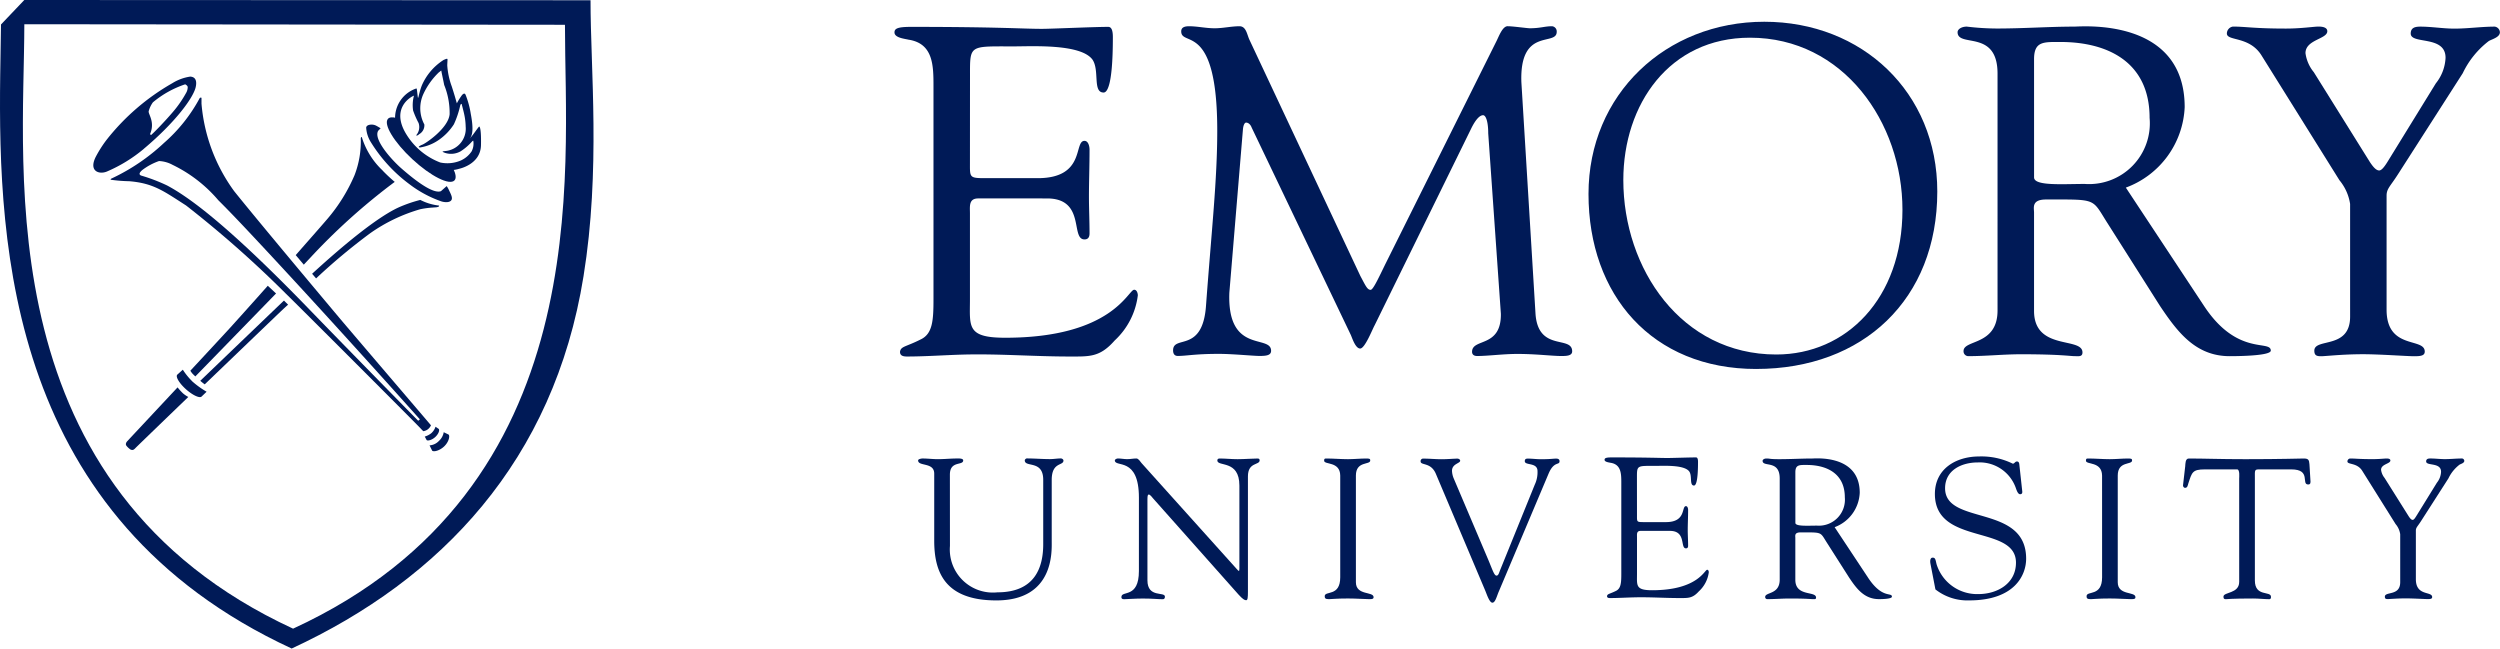
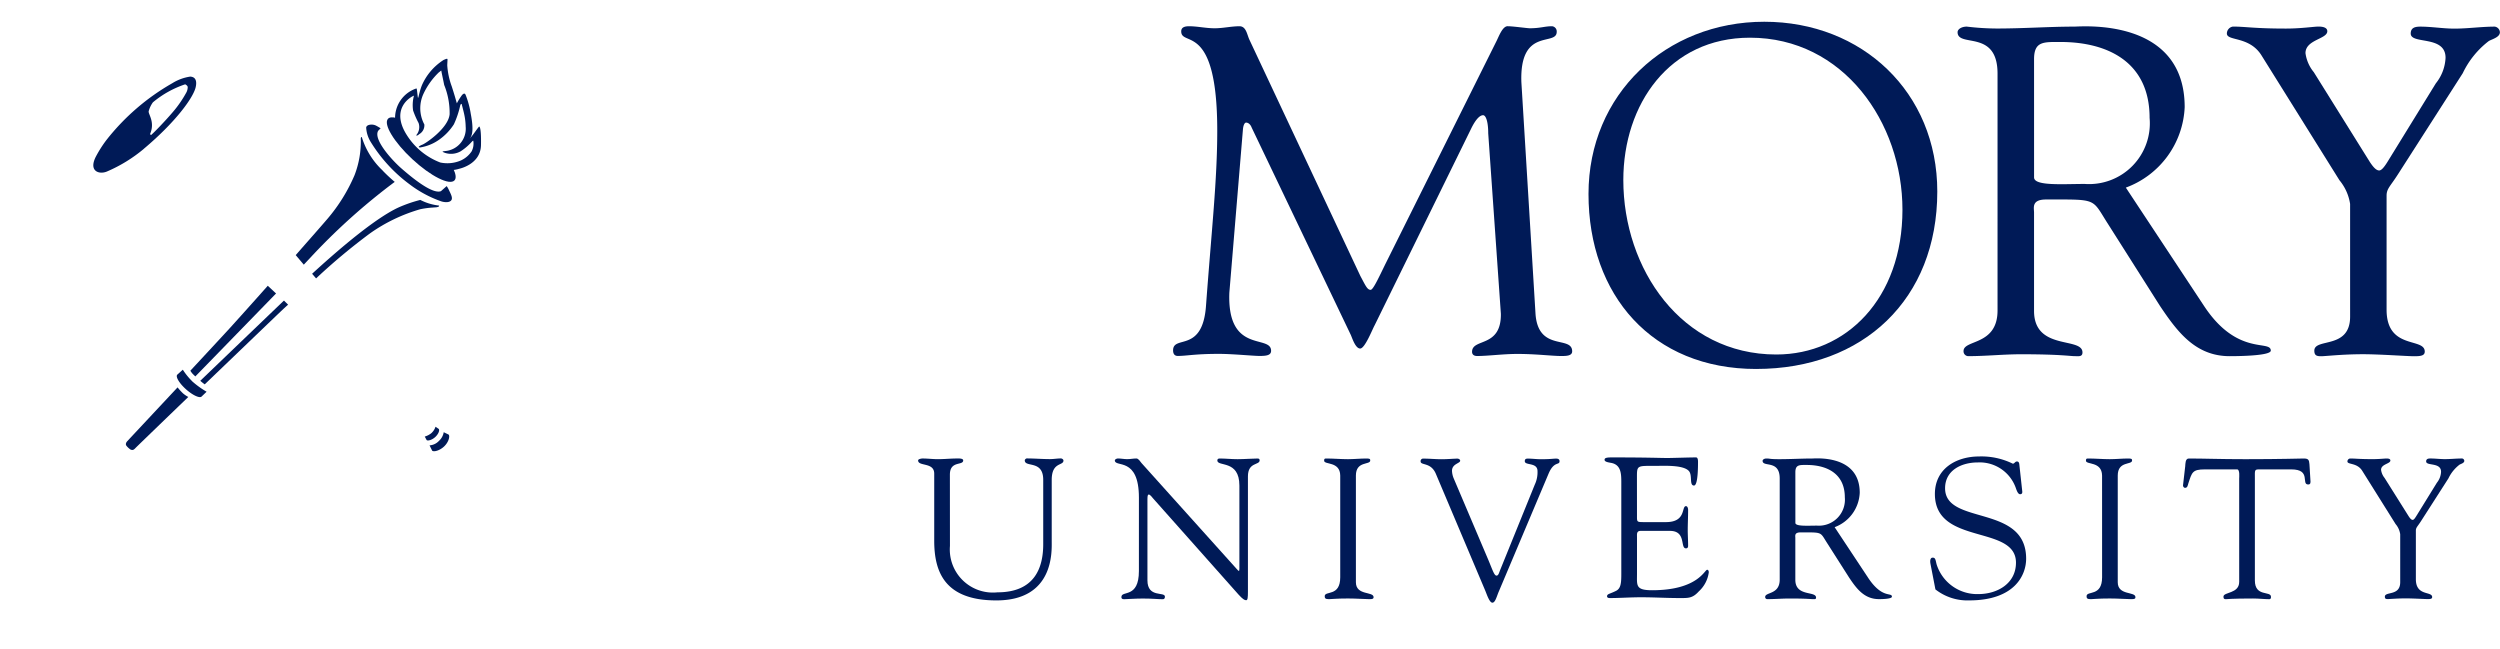
<svg xmlns="http://www.w3.org/2000/svg" width="180" height="46.694" viewBox="0 0 180 46.694">
  <defs>
    <clipPath id="clip-path">
      <rect id="Rectangle_982" data-name="Rectangle 982" width="180" height="46.694" fill="none" />
    </clipPath>
  </defs>
  <g id="Group_959" data-name="Group 959" transform="translate(0 0)">
    <g id="Group_958" data-name="Group 958" transform="translate(0 0)" clip-path="url(#clip-path)">
      <path id="Path_2427" data-name="Path 2427" d="M128.812,69.481a3.1,3.1,0,0,0,3.416,3.335c2.689,0,3.3-1.775,3.3-3.466V64.714c0-1.452-1.328-.861-1.328-1.4,0-.072.1-.139.142-.139.557,0,1.116.049,1.671.049.272,0,.529-.049.789-.049.071,0,.183.067.183.155,0,.391-.845.081-.845,1.392v4.438c0,.7.172,4.238-3.987,4.238-3.76,0-4.473-2.1-4.473-4.308V64.269c0-.841-1.16-.5-1.16-.951,0-.1.244-.139.316-.139.372,0,.729.049,1.115.049.458,0,.914-.049,1.357-.049.073,0,.458-.029.458.139,0,.391-.958,0-.958,1.025Z" transform="translate(-60.416 -30.168)" fill="#001a57" />
      <path id="Path_2428" data-name="Path 2428" d="M155.358,66c0-2.982-1.734-2.147-1.734-2.68,0-.085.145-.141.216-.141.228,0,.445.049.673.049s.444-.049.66-.049c.157,0,.284.228.371.329l6.836,7.607c.086.1.141.157.17.157s.042-.042.042-.157V65.129c0-1.879-1.589-1.333-1.589-1.807,0-.1.071-.141.157-.141.431,0,.844.049,1.305.049.482,0,1.1-.049,1.443-.049.086,0,.143.041.143.128,0,.373-.844.112-.844,1.159v8.3c0,.416-.015.617-.129.617s-.242-.074-.541-.4l-6.165-6.939c-.029-.029-.2-.271-.3-.271-.059,0-.1.041-.1.328v5.85c0,1.289,1.259.789,1.259,1.175,0,.069-.013.185-.157.185-.344,0-.746-.05-1.445-.05-.5,0-1.245.05-1.344.05-.174,0-.187-.088-.187-.159,0-.5,1.26.131,1.26-1.872Z" transform="translate(-73.356 -30.169)" fill="#001a57" />
      <path id="Path_2429" data-name="Path 2429" d="M183.627,64.41c-.013-1.046-1.159-.759-1.159-1.071,0-.131.029-.158.143-.158.53,0,1.044.049,1.573.049.441,0,.888-.049,1.329-.049.233,0,.275.028.275.141,0,.343-1.033.017-1.033,1.088v7.682c0,.973,1.274.645,1.274,1.072,0,.1-.042.145-.284.145-.331,0-.948-.05-1.562-.05-.872,0-1.173.05-1.373.05-.257,0-.3-.071-.3-.215,0-.415,1.117.056,1.117-1.358Z" transform="translate(-87.13 -30.169)" fill="#001a57" />
      <path id="Path_2430" data-name="Path 2430" d="M196.857,64.291c-.36-.861-1.1-.588-1.1-.9a.181.181,0,0,1,.2-.2c.444,0,.888.045,1.317.045.388,0,.928-.045,1.131-.045.084,0,.2.058.2.146.015.2-.588.218-.588.732a1.58,1.58,0,0,0,.128.559l2.506,5.9c.313.758.416,1.088.575,1.088.14,0,.186-.229.257-.4l2.491-6.145a2.1,2.1,0,0,0,.2-.975c0-.66-.916-.387-.916-.719,0-.142.071-.187.214-.187.313,0,.629.045.942.045.691,0,.9-.045,1.1-.045.159,0,.246.058.246.187,0,.32-.4-.041-.8.921l-3.562,8.436c-.158.356-.259.83-.473.83s-.4-.6-.528-.9Z" transform="translate(-93.473 -30.171)" fill="#001a57" />
      <path id="Path_2431" data-name="Path 2431" d="M245.249,64.168c0-.558.3-.529.818-.529,1.407,0,2.744.589,2.744,2.333a1.873,1.873,0,0,1-1.994,2.035c-.676,0-1.567.069-1.567-.2Zm2.828,3.951a2.771,2.771,0,0,0,1.807-2.477c0-2.757-3.168-2.468-3.4-2.468-.749,0-1.566.049-2.394.049-.73,0-.657-.049-.915-.049-.172,0-.285.083-.285.167,0,.485,1.232-.1,1.232,1.271v7.283c0,1.089-1.046.886-1.046,1.246a.149.149,0,0,0,.141.159c.547,0,1.091-.046,1.635-.046,1.188,0,1.516.046,1.646.046s.241.029.241-.114c0-.492-1.492-.045-1.492-1.279V68.894c0-.146-.083-.4.376-.4,1.607,0,1.391-.045,1.907.758l1.593,2.5c.545.815,1.1,1.547,2.148,1.547.127,0,.93,0,.93-.175,0-.345-.7.187-1.73-1.389Z" transform="translate(-115.983 -30.162)" fill="#001a57" />
      <path id="Path_2432" data-name="Path 2432" d="M266,70.632c-.054-.287.016-.446.158-.446.206,0,.206.173.281.475a3.058,3.058,0,0,0,3.006,2.149c1.372,0,2.711-.76,2.711-2.262,0-2.758-5.838-1.214-5.838-4.947,0-1.818,1.53-2.7,3.186-2.7a5.1,5.1,0,0,1,2.422.52c.129,0,.158-.158.3-.158.084,0,.154.045.17.2l.212,1.944c.014.116-.015.214-.156.214-.156,0-.255-.3-.3-.429a2.757,2.757,0,0,0-2.752-1.86c-1.141,0-2.348.544-2.348,1.86,0,2.69,5.836,1.116,5.836,5.067,0,1.2-.837,3.006-4.107,3.006a3.728,3.728,0,0,1-2.425-.792Z" transform="translate(-127.006 -30.036)" fill="#001a57" />
      <path id="Path_2433" data-name="Path 2433" d="M288.605,64.41c-.016-1.046-1.161-.759-1.161-1.071,0-.131.031-.158.146-.158.529,0,1.044.049,1.572.049.442,0,.887-.049,1.329-.049.23,0,.275.028.275.141,0,.343-1.032.017-1.032,1.088v7.682c0,.973,1.274.645,1.274,1.072,0,.1-.042.145-.287.145-.331,0-.944-.05-1.56-.05-.873,0-1.174.05-1.372.05-.26,0-.3-.071-.3-.215,0-.415,1.118.056,1.118-1.358Z" transform="translate(-137.256 -30.169)" fill="#001a57" />
      <path id="Path_2434" data-name="Path 2434" d="M304.864,64.624c0-.1.058-.645-.143-.659h-2.336c-.891,0-.92.213-1.179,1-.046.142-.054.329-.242.329-.086,0-.145-.1-.145-.173l.16-1.386c.016-.171,0-.554.258-.554,1.119,0,2.224.049,4.07.049,2.591,0,3.908-.049,4.194-.049.333,0,.4.083.422.412l.07,1.143c.014.143.03.316-.159.316-.534,0,.246-1.088-1.219-1.088h-2.051c-.641,0-.57-.058-.57.7v7.3c0,1.2,1.159.729,1.159,1.174,0,.043.014.172-.13.172-.343,0-.743-.05-1.158-.05-1.6,0-1.873.05-1.961.05-.13,0-.172-.042-.172-.185,0-.344,1.133-.2,1.133-1.061Z" transform="translate(-143.643 -30.169)" fill="#001a57" />
      <path id="Path_2435" data-name="Path 2435" d="M324.55,64.08c-.372-.614-1.075-.442-1.075-.685a.217.217,0,0,1,.187-.214c.386,0,.66.046,1.631.046.473,0,.858-.046,1.006-.046.1,0,.269.014.269.144,0,.242-.67.255-.67.671a1.162,1.162,0,0,0,.253.585l1.736,2.762c.114.172.2.257.284.257s.156-.1.272-.287l1.474-2.388a1.347,1.347,0,0,0,.3-.788c0-.7-1.073-.4-1.073-.743,0-.187.143-.214.3-.214.342,0,.7.046,1.045.046.415,0,.83-.046,1.245-.046a.18.18,0,0,1,.157.17c0,.159-.243.216-.342.274a2.7,2.7,0,0,0-.8.986l-2,3.118c-.232.355-.346.431-.346.644v3.5c0,1.245,1.174.843,1.174,1.286,0,.13-.126.145-.327.145s-1.042-.05-1.572-.05c-.645,0-1.161.05-1.29.05s-.217-.015-.217-.172c0-.4,1.105-.027,1.105-1.044V68.629a1.461,1.461,0,0,0-.332-.728Z" transform="translate(-154.461 -30.169)" fill="#001a57" />
      <path id="Path_2436" data-name="Path 2436" d="M223.447,67.2c0,.49-.029.49.543.49h1.543c1.482,0,1.1-1.149,1.441-1.149.111,0,.154.158.154.273,0,.5-.027.99-.027,1.454,0,.371.027.744.027,1.125,0,.129-.056.187-.154.187-.438,0,.041-1.258-1.153-1.258h-2.114c-.3,0-.259.243-.259.456v2.63c0,.841-.117,1.187,1.086,1.187,3.294,0,3.779-1.474,3.967-1.474.1,0,.117.146.117.176a2.248,2.248,0,0,1-.72,1.381c-.454.506-.77.48-1.393.48-1.085,0-2.169-.079-3.257-.05-.572.013-1.172.05-1.745.05-.127,0-.213-.028-.213-.141.028-.169.172-.143.628-.367.371-.171.4-.573.4-1.241V64.874c0-.649,0-1.338-.774-1.455-.115-.028-.431-.055-.431-.215,0-.115.088-.173.505-.173,2.7,0,3.442.043,4.041.043.287,0,1.595-.043,2.036-.043.116,0,.146.144.146.319,0,1.593-.2,1.706-.289,1.706-.344,0-.112-.688-.344-1.015-.364-.49-1.849-.4-2.42-.4-1.373,0-1.344-.055-1.344.9Z" transform="translate(-105.584 -30.098)" fill="#001a57" />
      <path id="Path_2437" data-name="Path 2437" d="M230.521,4.149c6.733,0,10.98,6.11,10.98,12.39,0,6.383-4.041,10.42-9.085,10.42-6.835,0-11.013-6.175-11.013-12.56,0-5.453,3.316-10.25,9.118-10.25M230.972,28c7.7,0,13.037-5.013,13.037-12.777,0-7.144-5.412-12.222-12.454-12.222-7.08,0-12.659,5.216-12.659,12.4,0,7.277,4.577,12.6,12.076,12.6" transform="translate(-104.524 -1.435)" fill="#001a57" />
      <path id="Path_2438" data-name="Path 2438" d="M275.264,5.992c0-1.306.7-1.239,1.911-1.239,3.293,0,6.408,1.373,6.408,5.463a4.374,4.374,0,0,1-4.664,4.758c-1.576,0-3.654.164-3.654-.47Zm6.608,9.246a6.474,6.474,0,0,0,4.237-5.792c0-6.472-7.422-5.8-7.96-5.8-1.751,0-3.651.137-5.579.137a18.511,18.511,0,0,1-2.146-.137c-.4,0-.666.2-.666.4,0,1.142,2.877-.236,2.877,2.984V24.082c0,2.55-2.448,2.08-2.448,2.922a.348.348,0,0,0,.335.369c1.273,0,2.542-.136,3.807-.136,2.781,0,3.549.136,3.854.136.264,0,.567.068.567-.268,0-1.143-3.487-.1-3.487-2.99V17.033c0-.336-.2-.94.866-.94,3.764,0,3.261-.1,4.469,1.778l3.726,5.876c1.279,1.912,2.583,3.627,5.026,3.627.3,0,2.959,0,2.959-.4,0-.808-2.422.438-4.834-3.258Z" transform="translate(-128.812 -1.73)" fill="#001a57" />
      <path id="Path_2439" data-name="Path 2439" d="M309.379,5.764c-.872-1.443-2.513-1.04-2.513-1.608a.509.509,0,0,1,.439-.5c.9,0,1.537.144,3.814.144,1.1,0,2.009-.144,2.344-.144.234,0,.634.037.634.336,0,.57-1.571.6-1.571,1.576a2.731,2.731,0,0,0,.6,1.374l4.04,6.474c.266.4.468.6.668.6.162,0,.363-.236.628-.671l3.449-5.6a3.162,3.162,0,0,0,.7-1.844c0-1.642-2.508-.94-2.508-1.741,0-.436.331-.5.7-.5.8,0,1.642.144,2.443.144.97,0,1.939-.144,2.908-.144a.431.431,0,0,1,.37.4c0,.37-.564.5-.8.638a6.349,6.349,0,0,0-1.874,2.314l-4.685,7.31c-.536.838-.8,1.006-.8,1.509V24.04c0,2.918,2.748,1.977,2.748,3.017,0,.3-.3.335-.771.335-.5,0-2.448-.145-3.674-.145-1.5,0-2.707.145-3.006.145s-.5-.033-.5-.4c0-.939,2.577-.067,2.577-2.449V16.427a3.5,3.5,0,0,0-.769-1.709Z" transform="translate(-146.531 -1.743)" fill="#001a57" />
      <path id="Path_2440" data-name="Path 2440" d="M187.741,24.275c.166,2.813,2.642,1.573,2.642,2.746,0,.336-.439.336-.8.336-.638,0-1.808-.149-3.14-.149-1.034,0-2.108.149-2.9.149-.3,0-.368-.169-.368-.3,0-1.005,2.111-.268,2.074-2.744l-.91-12.987c0-.838-.168-1.306-.369-1.306-.238,0-.541.3-.877,1l-6.933,14.126c-.168.3-.7,1.673-1.04,1.673s-.568-.738-.671-.971L167.312,10.92c-.1-.268-.271-.368-.406-.368-.1,0-.2.169-.228.5L165.7,22.8c-.17,4.45,3.006,2.977,3.006,4.184,0,.335-.367.369-.839.369-.434,0-1.939-.149-2.925-.149-1.739,0-2.309.149-2.958.149-.239,0-.335-.169-.335-.4,0-1.141,2.139.235,2.373-3.25.405-5.468.807-9.023.807-12.575,0-7.881-2.594-6-2.594-7.144,0-.3.264-.369.567-.369.6,0,1.2.146,1.842.146.6,0,1.2-.146,1.786-.146.472,0,.538.569.7.938l8,17.035c.374.7.5,1.006.742,1.006.167,0,.5-.7,1.039-1.811L184.9,4.753c.194-.368.464-1.172.86-1.139.336,0,1.4.146,1.566.146.775,0,1.074-.146,1.608-.146a.376.376,0,0,1,.337.4c0,1.073-2.682-.367-2.545,3.623Z" transform="translate(-77.187 -1.725)" fill="#001a57" />
-       <path id="Path_2441" data-name="Path 2441" d="M128.69,13.453c0,1.142-.065,1.142,1.268,1.142h3.613c3.468,0,2.576-2.686,3.367-2.686.266,0,.363.369.363.637,0,1.177-.043,2.314-.043,3.375,0,.871.043,1.745.043,2.649,0,.3-.13.435-.363.435-1.03,0,.1-2.951-2.7-2.951H129.29c-.7,0-.6.573-.6,1.074V23.3c0,1.979-.265,2.784,2.541,2.784,7.71,0,8.847-3.455,9.282-3.455.231,0,.265.336.265.4a5.316,5.316,0,0,1-1.668,3.254c-1.072,1.218-1.809,1.153-3.269,1.153-2.541,0-5.078-.206-7.618-.14-1.331.036-2.735.14-4.069.14-.3,0-.5-.071-.5-.34.065-.406.4-.341,1.474-.882.866-.4.937-1.34.937-2.916V8.015c0-1.511,0-3.122-1.808-3.393-.266-.066-1-.132-1-.52,0-.268.2-.4,1.169-.4,6.306,0,8.045.142,9.45.142.667,0,3.733-.142,4.773-.142.264,0,.331.335.331.735,0,3.723-.468,3.992-.668,3.992-.807,0-.269-1.611-.807-2.38-.861-1.142-4.33-.942-5.669-.942-3.207,0-3.142-.134-3.142,2.115Z" transform="translate(-58.854 -1.767)" fill="#001a57" />
-       <path id="Path_2442" data-name="Path 2442" d="M21.1,45.263c-22-10.175-19.358-32.9-19.348-43.518l38.925.039c-.01,10.625,2.439,33.353-19.577,43.48M1.75,0,.072,1.763C.051,3.033.026,4.629.015,5.415-.148,17.894.7,37.3,21,46.694,31.748,41.716,39.878,33.164,42.012,19.9c1.245-7.681.5-14.977.507-19.882Z" transform="translate(0 0)" fill="#001a57" />
      <path id="Path_2443" data-name="Path 2443" d="M21.069,53.38c-1.559,1.668-3.1,3.315-3.618,3.87-.119.127-.131.258-.06.338a1.235,1.235,0,0,0,.311.28c.1.02.166.063.332-.117.069-.076,1.783-1.731,3.807-3.68a2.063,2.063,0,0,1-.383-.261,4.181,4.181,0,0,1-.39-.43" transform="translate(-8.283 -25.489)" fill="#001a57" />
      <path id="Path_2444" data-name="Path 2444" d="M25.462,51.774a6.4,6.4,0,0,0,1.045.757l-.357.343c-.134.147-.637-.085-1.123-.517s-.768-.907-.632-1.054l.4-.359a4.81,4.81,0,0,0,.672.83" transform="translate(-11.632 -24.326)" fill="#001a57" />
      <path id="Path_2445" data-name="Path 2445" d="M59.877,60.178a1.064,1.064,0,0,0,.336-.619l.354.172c.1.109.017.518-.311.839s-.771.426-.876.317l-.187-.38a1.026,1.026,0,0,0,.684-.329" transform="translate(-28.265 -28.44)" fill="#001a57" />
      <path id="Path_2446" data-name="Path 2446" d="M59.026,59.245a1.041,1.041,0,0,0,.28-.443l.229.157c.077.079.007.338-.232.569s-.562.315-.638.233l-.135-.25a1.369,1.369,0,0,0,.5-.266" transform="translate(-27.948 -28.078)" fill="#001a57" />
      <path id="Path_2447" data-name="Path 2447" d="M56.25,21.6l-.412.366c-.566.217-1.853-.766-2.865-1.654-.677-.594-2.036-2.091-1.649-2.7l.171-.174c-.122-.073-.227-.136-.307-.179a.728.728,0,0,0-.434-.081c-.159.018-.291.086-.3.218a2.2,2.2,0,0,0,.343,1.053,10.9,10.9,0,0,0,2.76,3.007A8.269,8.269,0,0,0,55.862,22.7c.115.042.518.126.694-.048s-.019-.491-.155-.791a1.671,1.671,0,0,0-.15-.259" transform="translate(-24.089 -8.202)" fill="#001a57" />
-       <path id="Path_2448" data-name="Path 2448" d="M21.787,13.476c0,.124,0,.267,0,.414a12.429,12.429,0,0,0,2.35,6.294c1.7,2.125,6.843,8.253,7.661,9.226.769.912,5.81,6.809,6.445,7.557.026.031.06.071.065.079a.739.739,0,0,1-.218.282.688.688,0,0,1-.332.141c-.019-.014-.133-.132-.154-.156-.182-.214-8.894-8.926-9.744-9.748a78.191,78.191,0,0,0-7.184-6.348c-1.6-1.024-2.331-1.6-4.09-1.746a10.8,10.8,0,0,1-1.335-.107c-.017-.01.007-.066.038-.079a14.454,14.454,0,0,0,3.8-2.573,11.46,11.46,0,0,0,2.564-3.217c.022-.049.132-.06.132-.018m1.228,7.381A10.079,10.079,0,0,0,19.7,18.29a2.252,2.252,0,0,0-.97-.272,4.332,4.332,0,0,0-1.219.658c-.238.213-.216.314-.086.383a12.427,12.427,0,0,1,1.886.718c1.469.783,4.222,2.7,10.226,8.907,3.05,3.154,7.852,8.034,7.852,8.034l.123-.1s-6.985-7.834-12.436-13.628c-.774-.824-1.454-1.529-2.061-2.134" transform="translate(-7.279 -6.423)" fill="#001a57" />
      <path id="Path_2449" data-name="Path 2449" d="M16.5,15.757a10.68,10.68,0,0,1-2.67,1.639c-.555.227-1.337-.026-.774-1.1a8.679,8.679,0,0,1,.747-1.17,16.246,16.246,0,0,1,4.742-4.091,3.37,3.37,0,0,1,1.294-.478c.448.027.473.406.392.763-.182.788-1.494,2.555-3.731,4.433m.555-1.02c.2-.174.924-.912,1.537-1.63a8.13,8.13,0,0,0,.984-1.434.878.878,0,0,0,.082-.358c-.015-.114-.133-.16-.178-.2a7.127,7.127,0,0,0-2.33,1.3,2,2,0,0,0-.3.629c-.061.2.459.752.117,1.6-.048.117.063.129.092.1" transform="translate(-6.142 -5.042)" fill="#001a57" />
      <path id="Path_2450" data-name="Path 2450" d="M33.624,41.418c-.365.345-6.026,5.776-6.026,5.776a3.991,3.991,0,0,0,.321.257s5.2-4.994,5.585-5.356c.106-.1.334-.31.418-.38Z" transform="translate(-13.178 -19.777)" fill="#001a57" />
      <path id="Path_2451" data-name="Path 2451" d="M51.655,28.1c.079-.008.165-.013.238-.018a.63.63,0,0,0,.215-.043c.048-.037.079-.091-.014-.092a3.836,3.836,0,0,1-1.295-.4,9.865,9.865,0,0,0-1.525.524c-.817.365-2.6,1.436-6.264,4.793l.286.334a43.672,43.672,0,0,1,3.887-3.245A11.993,11.993,0,0,1,50.8,28.217a6.406,6.406,0,0,1,.858-.119" transform="translate(-20.538 -13.153)" fill="#001a57" />
      <path id="Path_2452" data-name="Path 2452" d="M47.012,21.3a5.511,5.511,0,0,1-1.485-2.351c-.006-.021-.013-.039-.018-.052a.038.038,0,0,0-.06.024.391.391,0,0,0-.015.068,6.723,6.723,0,0,1-.445,2.638A12.22,12.22,0,0,1,43.016,24.8c-.532.622-1.435,1.641-2.265,2.589l.583.69c.056-.067.242-.261.454-.488a44.911,44.911,0,0,1,6.092-5.474,11.183,11.183,0,0,1-.869-.811" transform="translate(-19.459 -9.021)" fill="#001a57" />
      <path id="Path_2453" data-name="Path 2453" d="M31.808,39.376c-1.179,1.331-2.362,2.641-2.707,3.022-.291.324-2.866,3.094-2.866,3.094a1.15,1.15,0,0,0,.142.2c.08.09.216.212.216.212s5.4-5.545,5.811-5.972Z" transform="translate(-12.528 -18.802)" fill="#001a57" />
      <path id="Path_2454" data-name="Path 2454" d="M53.991,16.338c0-.042,0-.08.007-.121-.282-.077-.5-.064-.609.056-.355.383.431,1.685,1.752,2.91s2.682,1.908,3.034,1.525c.142-.153.1-.456-.09-.843-1.92.224-4.094-2.3-4.094-3.528" transform="translate(-25.452 -7.721)" fill="#001a57" />
      <path id="Path_2455" data-name="Path 2455" d="M60.494,12.982c-.187.215-.5.715-.7.884.207-.182.324-.628.1-1.794a6.377,6.377,0,0,0-.367-1.357c-.061-.154-.153-.114-.262,0a4.489,4.489,0,0,0-.357.565c-.024.1,0,.007-.38-1.175A5.406,5.406,0,0,1,58.2,8.57c.006-.141.014-.285.019-.391s-.048-.091-.286.013a4.118,4.118,0,0,0-1.558,1.82c-.242.613-.259,1.119-.3.81-.073-.6-.062-.593-.122-.573a2.244,2.244,0,0,0-1.508,2.224c0,1.348,2.533,4.2,4.592,3.557,0,0,1.563-.3,1.592-1.705s-.135-1.341-.135-1.341m-.513,1.747a1.869,1.869,0,0,1-.81.7,2.463,2.463,0,0,1-1.479.141,4.939,4.939,0,0,1-2.431-2.018c-1.2-1.936.408-2.763.542-2.791a2.636,2.636,0,0,0-.062,1.065,6.285,6.285,0,0,0,.394.9.894.894,0,0,1-.154.862c-.055.073.087.033.118.012a1.042,1.042,0,0,1,.093-.076.73.73,0,0,0,.359-.692,2.467,2.467,0,0,1-.063-2.207,5.192,5.192,0,0,1,1.1-1.538c.113-.077.188-.175.191-.1s.132.638.2,1a5.384,5.384,0,0,1,.392,2.106c-.09,1.014-1.75,2.127-1.979,2.2a.906.906,0,0,0-.222.12c-.058.057.027.071.066.077a3.238,3.238,0,0,0,1.36-.547,3.991,3.991,0,0,0,1.083-1.124,6.668,6.668,0,0,0,.459-1.373c.047-.117.1-.112.111-.05s.133.506.178.733a4.527,4.527,0,0,1,.1.864,1.613,1.613,0,0,1-1.507,1.755l-.107.018c-.043.008-.082.02.011.066.026.014.064.024.108.045a1.412,1.412,0,0,0,1.128-.109,3.821,3.821,0,0,0,.65-.524c.107-.1.251-.293.266-.229a1.19,1.19,0,0,1-.1.709" transform="translate(-25.998 -3.873)" fill="#001a57" />
    </g>
  </g>
</svg>